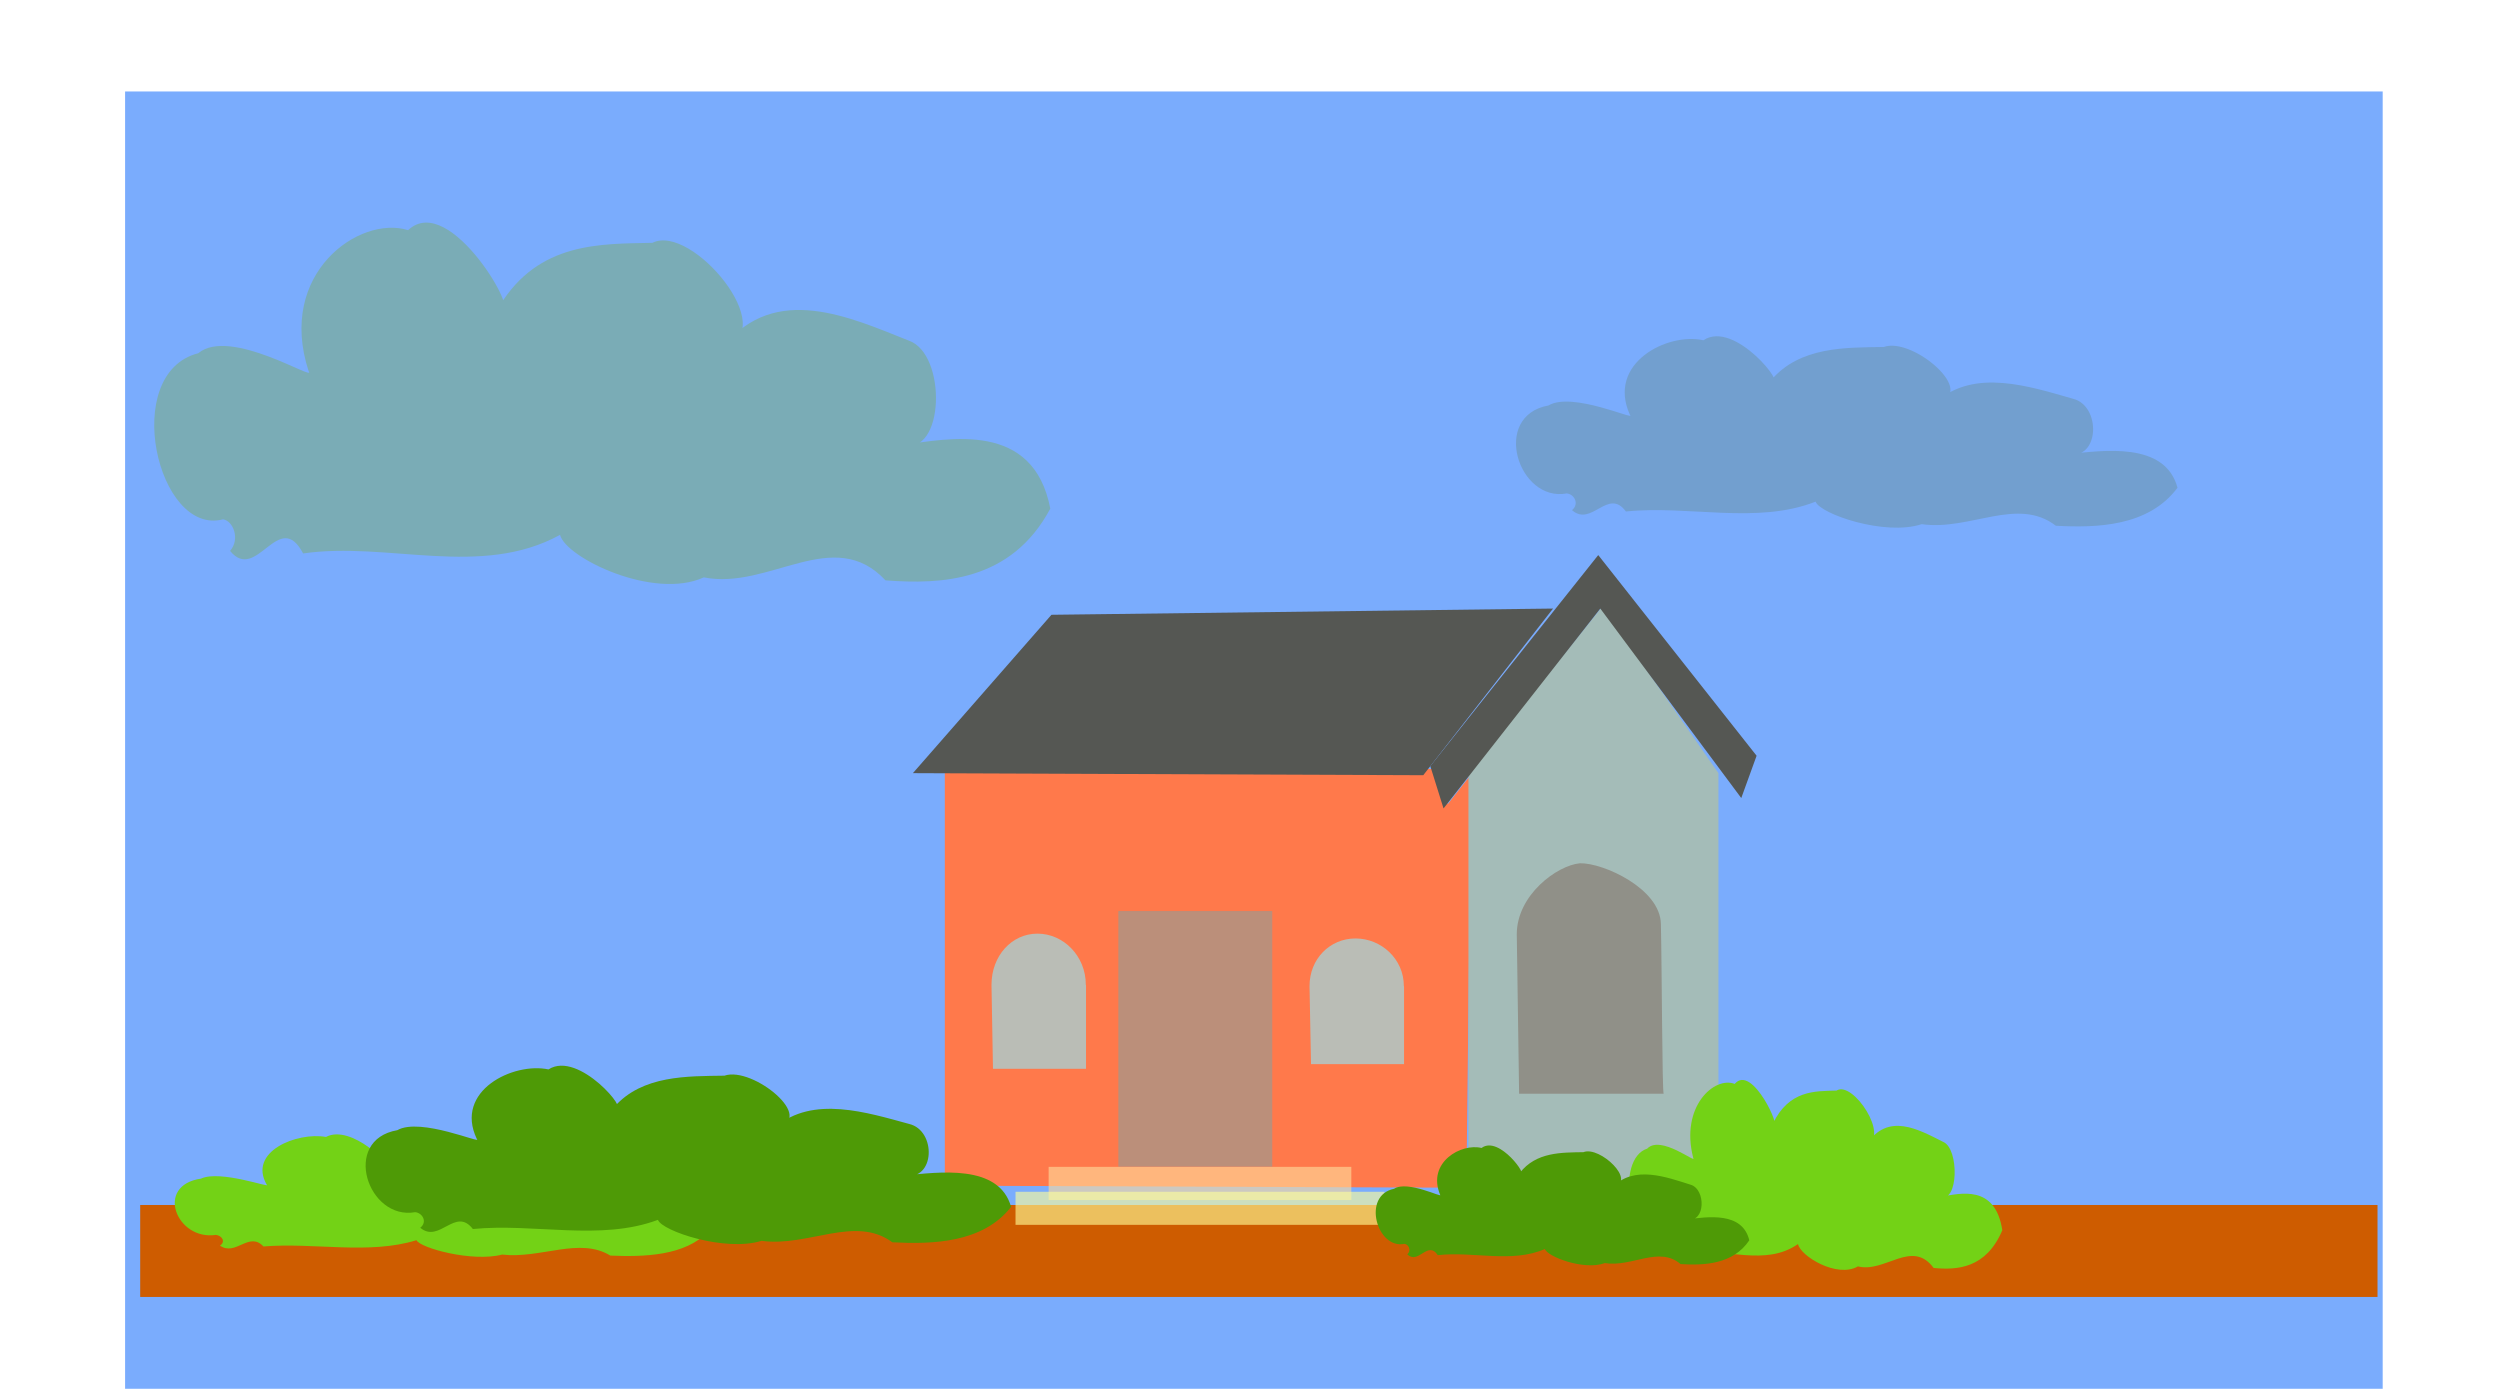
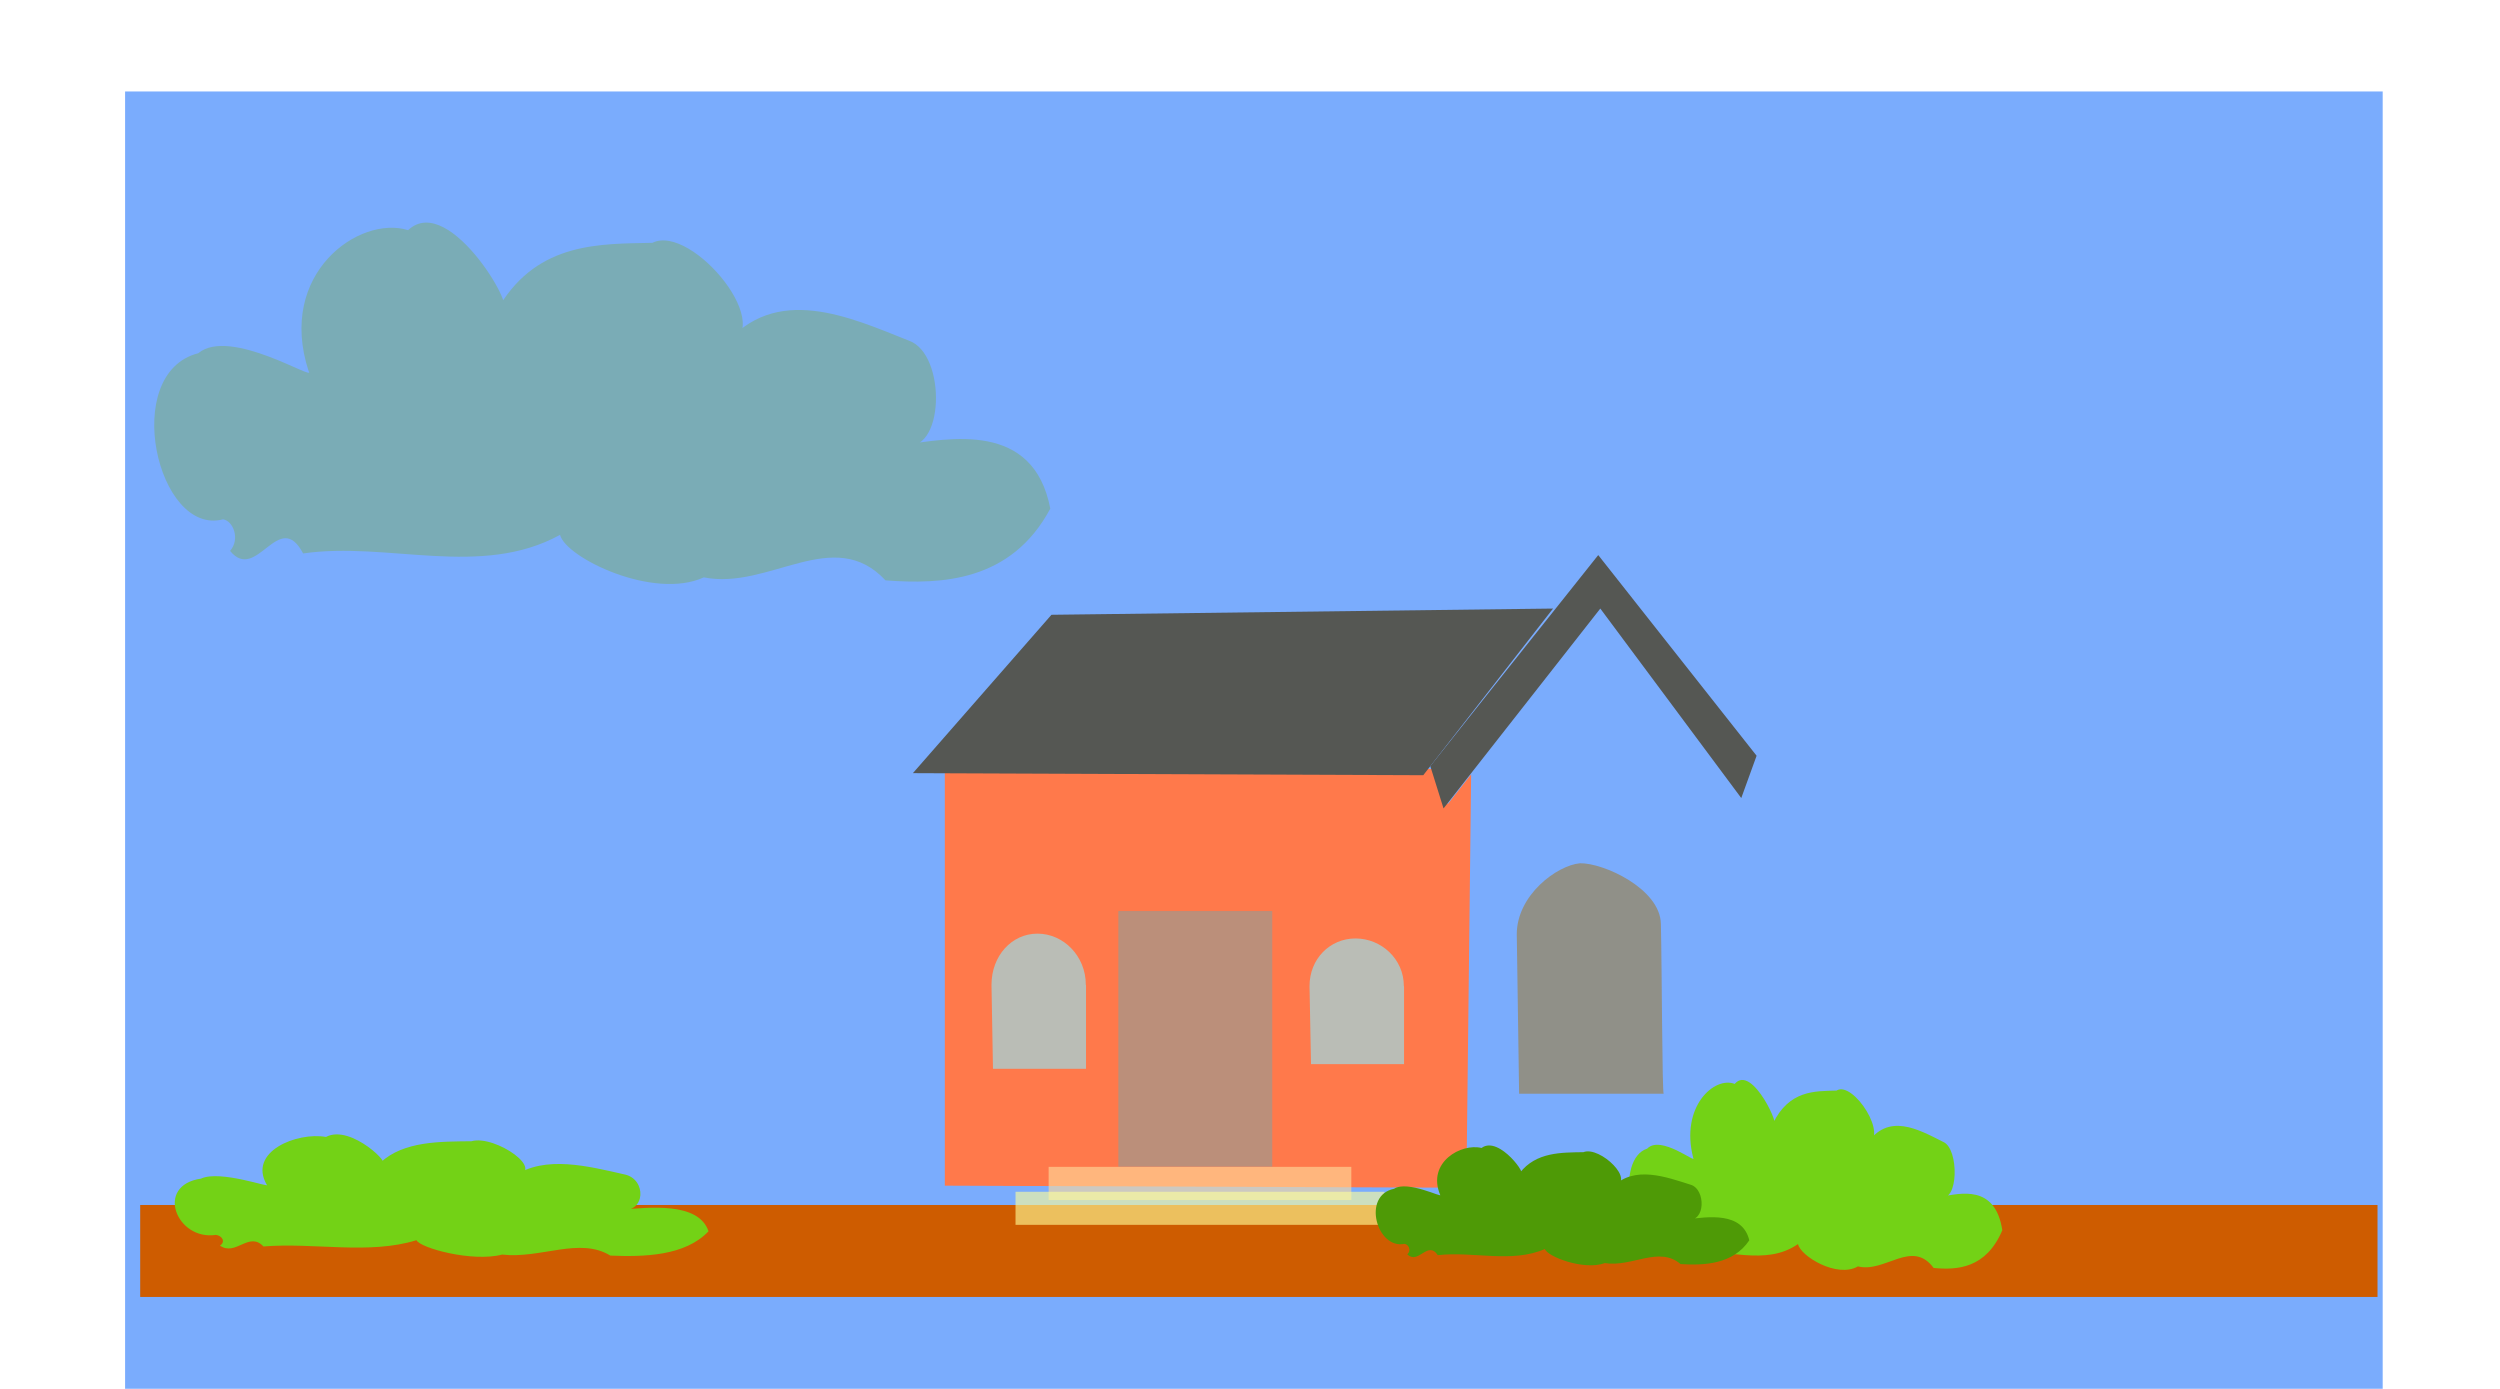
<svg xmlns="http://www.w3.org/2000/svg" xmlns:ns1="http://sodipodi.sourceforge.net/DTD/sodipodi-0.dtd" xmlns:ns2="http://www.inkscape.org/namespaces/inkscape" id="svg8565" ns1:docname="New document 23" viewBox="0 0 450 250" version="1.1" ns2:version="0.47 r22583">
  <defs id="defs8567">
    <filter id="filter8129" ns2:menu="Shadows and Glows" height="1.5" width="1" color-interpolation-filters="sRGB" y="-.25" x="0" ns2:menu-tooltip="Darkens the edge with an inner blur and adds a flexible glow" ns2:label="Dark and Glow">
      <feGaussianBlur id="feGaussianBlur8131" stdDeviation="5" result="result3" />
      <feComposite id="feComposite8133" k4="0" in2="result3" k3="0.5" k2="0" k1="0.5" result="result1" in="result3" operator="arithmetic" />
      <feBlend id="feBlend8135" mode="screen" in="SourceGraphic" in2="result1" result="result5" />
      <feBlend id="feBlend8137" result="result6" in="result5" in2="result5" mode="darken" />
      <feComposite id="feComposite8139" operator="in" in2="SourceGraphic" result="fbSourceGraphic" />
      <feColorMatrix id="feColorMatrix9242" values="0 0 0 -1 0 0 0 0 -1 0 0 0 0 -1 0 0 0 0 1 0" result="fbSourceGraphicAlpha" in="fbSourceGraphic" />
      <feGaussianBlur id="feGaussianBlur9244" in="fbSourceGraphic" stdDeviation="5" result="result6" />
      <feComposite id="feComposite9246" operator="atop" in="fbSourceGraphic" in2="result6" result="result8" />
      <feComposite id="feComposite9248" operator="over" in="result8" in2="fbSourceGraphicAlpha" result="result9" />
      <feColorMatrix id="feColorMatrix9250" values="1 0 0 0 0 0 1 0 0 0 0 0 1 0 0 0 0 0 1 0 " result="result10" />
      <feBlend id="feBlend9252" result="fbSourceGraphic" mode="normal" in2="result6" in="result10" />
      <feColorMatrix id="feColorMatrix9735" values="0 0 0 -1 0 0 0 0 -1 0 0 0 0 -1 0 0 0 0 1 0" result="fbSourceGraphicAlpha" in="fbSourceGraphic" />
      <feGaussianBlur id="feGaussianBlur9737" in="fbSourceGraphic" stdDeviation="5" result="result6" />
      <feComposite id="feComposite9739" operator="atop" in="fbSourceGraphic" in2="result6" result="result8" />
      <feComposite id="feComposite9741" operator="over" in="result8" in2="fbSourceGraphicAlpha" result="result9" />
      <feColorMatrix id="feColorMatrix9743" values="1 0 0 0 0 0 1 0 0 0 0 0 1 0 0 0 0 0 1 0 " result="result10" />
      <feBlend id="feBlend9745" mode="normal" in2="result6" in="result10" />
    </filter>
    <filter id="filter8153" ns2:menu="Shadows and Glows" height="1.5" width="1" color-interpolation-filters="sRGB" y="-.25" x="0" ns2:menu-tooltip="Darkens the edge with an inner blur and adds a flexible glow" ns2:label="Dark and Glow">
      <feGaussianBlur id="feGaussianBlur8155" stdDeviation="5" result="result3" />
      <feComposite id="feComposite8157" k4="0" in2="result3" k3="0.5" k2="0" k1="0.5" result="result1" in="result3" operator="arithmetic" />
      <feBlend id="feBlend8159" mode="screen" in="SourceGraphic" in2="result1" result="result5" />
      <feBlend id="feBlend8161" result="result6" in="result5" in2="result5" mode="darken" />
      <feComposite id="feComposite8163" operator="in" in2="SourceGraphic" result="fbSourceGraphic" />
      <feColorMatrix id="feColorMatrix9266" values="0 0 0 -1 0 0 0 0 -1 0 0 0 0 -1 0 0 0 0 1 0" result="fbSourceGraphicAlpha" in="fbSourceGraphic" />
      <feGaussianBlur id="feGaussianBlur9268" in="fbSourceGraphic" stdDeviation="5" result="result6" />
      <feComposite id="feComposite9270" operator="atop" in="fbSourceGraphic" in2="result6" result="result8" />
      <feComposite id="feComposite9272" operator="over" in="result8" in2="fbSourceGraphicAlpha" result="result9" />
      <feColorMatrix id="feColorMatrix9274" values="1 0 0 0 0 0 1 0 0 0 0 0 1 0 0 0 0 0 1 0 " result="result10" />
      <feBlend id="feBlend9276" result="fbSourceGraphic" mode="normal" in2="result6" in="result10" />
      <feColorMatrix id="feColorMatrix9759" values="0 0 0 -1 0 0 0 0 -1 0 0 0 0 -1 0 0 0 0 1 0" result="fbSourceGraphicAlpha" in="fbSourceGraphic" />
      <feGaussianBlur id="feGaussianBlur9761" in="fbSourceGraphic" stdDeviation="5" result="result6" />
      <feComposite id="feComposite9763" operator="atop" in="fbSourceGraphic" in2="result6" result="result8" />
      <feComposite id="feComposite9765" operator="over" in="result8" in2="fbSourceGraphicAlpha" result="result9" />
      <feColorMatrix id="feColorMatrix9767" values="1 0 0 0 0 0 1 0 0 0 0 0 1 0 0 0 0 0 1 0 " result="result10" />
      <feBlend id="feBlend9769" mode="normal" in2="result6" in="result10" />
    </filter>
    <filter id="filter8165" ns2:menu="Shadows and Glows" height="1.5" width="1" color-interpolation-filters="sRGB" y="-.25" x="0" ns2:menu-tooltip="Darkens the edge with an inner blur and adds a flexible glow" ns2:label="Dark and Glow">
      <feGaussianBlur id="feGaussianBlur8167" stdDeviation="5" result="result3" />
      <feComposite id="feComposite8169" k4="0" in2="result3" k3="0.5" k2="0" k1="0.5" result="result1" in="result3" operator="arithmetic" />
      <feBlend id="feBlend8171" mode="screen" in="SourceGraphic" in2="result1" result="result5" />
      <feBlend id="feBlend8173" result="result6" in="result5" in2="result5" mode="darken" />
      <feComposite id="feComposite8175" operator="in" in2="SourceGraphic" result="fbSourceGraphic" />
      <feColorMatrix id="feColorMatrix9278" values="0 0 0 -1 0 0 0 0 -1 0 0 0 0 -1 0 0 0 0 1 0" result="fbSourceGraphicAlpha" in="fbSourceGraphic" />
      <feGaussianBlur id="feGaussianBlur9280" in="fbSourceGraphic" stdDeviation="5" result="result6" />
      <feComposite id="feComposite9282" operator="atop" in="fbSourceGraphic" in2="result6" result="result8" />
      <feComposite id="feComposite9284" operator="over" in="result8" in2="fbSourceGraphicAlpha" result="result9" />
      <feColorMatrix id="feColorMatrix9286" values="1 0 0 0 0 0 1 0 0 0 0 0 1 0 0 0 0 0 1 0 " result="result10" />
      <feBlend id="feBlend9288" result="fbSourceGraphic" mode="normal" in2="result6" in="result10" />
      <feColorMatrix id="feColorMatrix9771" values="0 0 0 -1 0 0 0 0 -1 0 0 0 0 -1 0 0 0 0 1 0" result="fbSourceGraphicAlpha" in="fbSourceGraphic" />
      <feGaussianBlur id="feGaussianBlur9773" in="fbSourceGraphic" stdDeviation="5" result="result6" />
      <feComposite id="feComposite9775" operator="atop" in="fbSourceGraphic" in2="result6" result="result8" />
      <feComposite id="feComposite9777" operator="over" in="result8" in2="fbSourceGraphicAlpha" result="result9" />
      <feColorMatrix id="feColorMatrix9779" values="1 0 0 0 0 0 1 0 0 0 0 0 1 0 0 0 0 0 1 0 " result="result10" />
      <feBlend id="feBlend9781" mode="normal" in2="result6" in="result10" />
    </filter>
    <filter id="filter8177" ns2:menu="Shadows and Glows" height="1.5" width="1" color-interpolation-filters="sRGB" y="-.25" x="0" ns2:menu-tooltip="Darkens the edge with an inner blur and adds a flexible glow" ns2:label="Dark and Glow">
      <feGaussianBlur id="feGaussianBlur8179" stdDeviation="5" result="result3" />
      <feComposite id="feComposite8181" k4="0" in2="result3" k3="0.5" k2="0" k1="0.5" result="result1" in="result3" operator="arithmetic" />
      <feBlend id="feBlend8183" mode="screen" in="SourceGraphic" in2="result1" result="result5" />
      <feBlend id="feBlend8185" result="result6" in="result5" in2="result5" mode="darken" />
      <feComposite id="feComposite8187" operator="in" in2="SourceGraphic" result="fbSourceGraphic" />
      <feColorMatrix id="feColorMatrix9290" values="0 0 0 -1 0 0 0 0 -1 0 0 0 0 -1 0 0 0 0 1 0" result="fbSourceGraphicAlpha" in="fbSourceGraphic" />
      <feGaussianBlur id="feGaussianBlur9292" in="fbSourceGraphic" stdDeviation="5" result="result6" />
      <feComposite id="feComposite9294" operator="atop" in="fbSourceGraphic" in2="result6" result="result8" />
      <feComposite id="feComposite9296" operator="over" in="result8" in2="fbSourceGraphicAlpha" result="result9" />
      <feColorMatrix id="feColorMatrix9298" values="1 0 0 0 0 0 1 0 0 0 0 0 1 0 0 0 0 0 1 0 " result="result10" />
      <feBlend id="feBlend9300" result="fbSourceGraphic" mode="normal" in2="result6" in="result10" />
      <feColorMatrix id="feColorMatrix9783" values="0 0 0 -1 0 0 0 0 -1 0 0 0 0 -1 0 0 0 0 1 0" result="fbSourceGraphicAlpha" in="fbSourceGraphic" />
      <feGaussianBlur id="feGaussianBlur9785" in="fbSourceGraphic" stdDeviation="5" result="result6" />
      <feComposite id="feComposite9787" operator="atop" in="fbSourceGraphic" in2="result6" result="result8" />
      <feComposite id="feComposite9789" operator="over" in="result8" in2="fbSourceGraphicAlpha" result="result9" />
      <feColorMatrix id="feColorMatrix9791" values="1 0 0 0 0 0 1 0 0 0 0 0 1 0 0 0 0 0 1 0 " result="result10" />
      <feBlend id="feBlend9793" mode="normal" in2="result6" in="result10" />
    </filter>
    <filter id="filter8189" ns2:menu="Shadows and Glows" height="1.5" width="1" color-interpolation-filters="sRGB" y="-.25" x="0" ns2:menu-tooltip="Darkens the edge with an inner blur and adds a flexible glow" ns2:label="Dark and Glow">
      <feGaussianBlur id="feGaussianBlur8191" stdDeviation="5" result="result3" />
      <feComposite id="feComposite8193" k4="0" in2="result3" k3="0.5" k2="0" k1="0.5" result="result1" in="result3" operator="arithmetic" />
      <feBlend id="feBlend8195" mode="screen" in="SourceGraphic" in2="result1" result="result5" />
      <feBlend id="feBlend8197" result="result6" in="result5" in2="result5" mode="darken" />
      <feComposite id="feComposite8199" operator="in" in2="SourceGraphic" result="fbSourceGraphic" />
      <feColorMatrix id="feColorMatrix9302" values="0 0 0 -1 0 0 0 0 -1 0 0 0 0 -1 0 0 0 0 1 0" result="fbSourceGraphicAlpha" in="fbSourceGraphic" />
      <feGaussianBlur id="feGaussianBlur9304" in="fbSourceGraphic" stdDeviation="5" result="result6" />
      <feComposite id="feComposite9306" operator="atop" in="fbSourceGraphic" in2="result6" result="result8" />
      <feComposite id="feComposite9308" operator="over" in="result8" in2="fbSourceGraphicAlpha" result="result9" />
      <feColorMatrix id="feColorMatrix9310" values="1 0 0 0 0 0 1 0 0 0 0 0 1 0 0 0 0 0 1 0 " result="result10" />
      <feBlend id="feBlend9312" result="fbSourceGraphic" mode="normal" in2="result6" in="result10" />
      <feColorMatrix id="feColorMatrix9795" values="0 0 0 -1 0 0 0 0 -1 0 0 0 0 -1 0 0 0 0 1 0" result="fbSourceGraphicAlpha" in="fbSourceGraphic" />
      <feGaussianBlur id="feGaussianBlur9797" in="fbSourceGraphic" stdDeviation="5" result="result6" />
      <feComposite id="feComposite9799" operator="atop" in="fbSourceGraphic" in2="result6" result="result8" />
      <feComposite id="feComposite9801" operator="over" in="result8" in2="fbSourceGraphicAlpha" result="result9" />
      <feColorMatrix id="feColorMatrix9803" values="1 0 0 0 0 0 1 0 0 0 0 0 1 0 0 0 0 0 1 0 " result="result10" />
      <feBlend id="feBlend9805" mode="normal" in2="result6" in="result10" />
    </filter>
    <filter id="filter8201" ns2:menu="Shadows and Glows" height="1.5" width="1" color-interpolation-filters="sRGB" y="-.25" x="0" ns2:menu-tooltip="Darkens the edge with an inner blur and adds a flexible glow" ns2:label="Dark and Glow">
      <feGaussianBlur id="feGaussianBlur8203" stdDeviation="5" result="result3" />
      <feComposite id="feComposite8205" k4="0" in2="result3" k3="0.5" k2="0" k1="0.5" result="result1" in="result3" operator="arithmetic" />
      <feBlend id="feBlend8207" mode="screen" in="SourceGraphic" in2="result1" result="result5" />
      <feBlend id="feBlend8209" result="result6" in="result5" in2="result5" mode="darken" />
      <feComposite id="feComposite8211" operator="in" in2="SourceGraphic" result="fbSourceGraphic" />
      <feColorMatrix id="feColorMatrix9314" values="0 0 0 -1 0 0 0 0 -1 0 0 0 0 -1 0 0 0 0 1 0" result="fbSourceGraphicAlpha" in="fbSourceGraphic" />
      <feGaussianBlur id="feGaussianBlur9316" in="fbSourceGraphic" stdDeviation="5" result="result6" />
      <feComposite id="feComposite9318" operator="atop" in="fbSourceGraphic" in2="result6" result="result8" />
      <feComposite id="feComposite9320" operator="over" in="result8" in2="fbSourceGraphicAlpha" result="result9" />
      <feColorMatrix id="feColorMatrix9322" values="1 0 0 0 0 0 1 0 0 0 0 0 1 0 0 0 0 0 1 0 " result="result10" />
      <feBlend id="feBlend9324" result="fbSourceGraphic" mode="normal" in2="result6" in="result10" />
      <feColorMatrix id="feColorMatrix9807" values="0 0 0 -1 0 0 0 0 -1 0 0 0 0 -1 0 0 0 0 1 0" result="fbSourceGraphicAlpha" in="fbSourceGraphic" />
      <feGaussianBlur id="feGaussianBlur9809" in="fbSourceGraphic" stdDeviation="5" result="result6" />
      <feComposite id="feComposite9811" operator="atop" in="fbSourceGraphic" in2="result6" result="result8" />
      <feComposite id="feComposite9813" operator="over" in="result8" in2="fbSourceGraphicAlpha" result="result9" />
      <feColorMatrix id="feColorMatrix9815" values="1 0 0 0 0 0 1 0 0 0 0 0 1 0 0 0 0 0 1 0 " result="result10" />
      <feBlend id="feBlend9817" mode="normal" in2="result6" in="result10" />
    </filter>
    <filter id="filter9206" ns2:menu="Shadows and Glows" height="1.5" color-interpolation-filters="sRGB" y="-.25" ns2:menu-tooltip="Darkens the edge with an inner blur and adds a flexible glow" ns2:label="Dark and Glow">
      <feGaussianBlur id="feGaussianBlur9208" stdDeviation="5" result="result6" />
      <feComposite id="feComposite9210" operator="atop" in="SourceGraphic" in2="result6" result="result8" />
      <feComposite id="feComposite9212" operator="over" in="result8" in2="SourceAlpha" result="result9" />
      <feColorMatrix id="feColorMatrix9214" values="1 0 0 0 0 0 1 0 0 0 0 0 1 0 0 0 0 0 1 0 " result="result10" />
      <feBlend id="feBlend9216" result="fbSourceGraphic" mode="normal" in2="result6" in="result10" />
      <feColorMatrix id="feColorMatrix9699" values="0 0 0 -1 0 0 0 0 -1 0 0 0 0 -1 0 0 0 0 1 0" result="fbSourceGraphicAlpha" in="fbSourceGraphic" />
      <feGaussianBlur id="feGaussianBlur9701" in="fbSourceGraphic" stdDeviation="5" result="result6" />
      <feComposite id="feComposite9703" operator="atop" in="fbSourceGraphic" in2="result6" result="result8" />
      <feComposite id="feComposite9705" operator="over" in="result8" in2="fbSourceGraphicAlpha" result="result9" />
      <feColorMatrix id="feColorMatrix9707" values="1 0 0 0 0 0 1 0 0 0 0 0 1 0 0 0 0 0 1 0 " result="result10" />
      <feBlend id="feBlend9709" mode="normal" in2="result6" in="result10" />
    </filter>
    <filter id="filter9218" ns2:menu="Shadows and Glows" height="1.5" color-interpolation-filters="sRGB" y="-.25" ns2:menu-tooltip="Darkens the edge with an inner blur and adds a flexible glow" ns2:label="Dark and Glow">
      <feGaussianBlur id="feGaussianBlur9220" stdDeviation="5" result="result6" />
      <feComposite id="feComposite9222" operator="atop" in="SourceGraphic" in2="result6" result="result8" />
      <feComposite id="feComposite9224" operator="over" in="result8" in2="SourceAlpha" result="result9" />
      <feColorMatrix id="feColorMatrix9226" values="1 0 0 0 0 0 1 0 0 0 0 0 1 0 0 0 0 0 1 0 " result="result10" />
      <feBlend id="feBlend9228" result="fbSourceGraphic" mode="normal" in2="result6" in="result10" />
      <feColorMatrix id="feColorMatrix9711" values="0 0 0 -1 0 0 0 0 -1 0 0 0 0 -1 0 0 0 0 1 0" result="fbSourceGraphicAlpha" in="fbSourceGraphic" />
      <feGaussianBlur id="feGaussianBlur9713" in="fbSourceGraphic" stdDeviation="5" result="result6" />
      <feComposite id="feComposite9715" operator="atop" in="fbSourceGraphic" in2="result6" result="result8" />
      <feComposite id="feComposite9717" operator="over" in="result8" in2="fbSourceGraphicAlpha" result="result9" />
      <feColorMatrix id="feColorMatrix9719" values="1 0 0 0 0 0 1 0 0 0 0 0 1 0 0 0 0 0 1 0 " result="result10" />
      <feBlend id="feBlend9721" mode="normal" in2="result6" in="result10" />
    </filter>
    <filter id="filter9571" ns2:menu="Shadows and Glows" height="1.5" width="1.5" color-interpolation-filters="sRGB" y="-.25" x="-.25" ns2:menu-tooltip="Darkens the edge with an inner blur and adds a flexible glow" ns2:label="Dark and Glow">
      <feGaussianBlur id="feGaussianBlur9573" result="blur" stdDeviation="2" in="SourceAlpha" />
      <feColorMatrix id="feColorMatrix9575" values="-1 0 0 0 1 0 -1 0 0 1 0 0 -1 0 1 0 0 0 0.5 0 " type="matrix" result="bluralpha" />
      <feOffset id="feOffset9577" result="offsetBlur" dy="4" dx="4" in="bluralpha" />
      <feMerge id="feMerge9579" result="fbSourceGraphic">
        <feMergeNode id="feMergeNode9581" in="offsetBlur" />
        <feMergeNode id="feMergeNode9583" in="SourceGraphic" />
      </feMerge>
      <feColorMatrix id="feColorMatrix9599" values="0 0 0 -1 0 0 0 0 -1 0 0 0 0 -1 0 0 0 0 1 0" result="fbSourceGraphicAlpha" in="fbSourceGraphic" />
      <feGaussianBlur id="feGaussianBlur9601" in="fbSourceGraphic" stdDeviation="5" result="result6" />
      <feComposite id="feComposite9603" operator="atop" in="fbSourceGraphic" in2="result6" result="result8" />
      <feComposite id="feComposite9605" operator="over" in="result8" in2="fbSourceGraphicAlpha" result="result9" />
      <feColorMatrix id="feColorMatrix9607" values="1 0 0 0 0 0 1 0 0 0 0 0 1 0 0 0 0 0 1 0 " result="result10" />
      <feBlend id="feBlend9609" mode="normal" in2="result6" in="result10" />
    </filter>
    <filter id="filter9585" ns2:menu="Shadows and Glows" height="1.5" width="1.5" color-interpolation-filters="sRGB" y="-.25" x="-.25" ns2:menu-tooltip="Darkens the edge with an inner blur and adds a flexible glow" ns2:label="Dark and Glow">
      <feGaussianBlur id="feGaussianBlur9587" result="blur" stdDeviation="2" in="SourceAlpha" />
      <feColorMatrix id="feColorMatrix9589" values="-1 0 0 0 1 0 -1 0 0 1 0 0 -1 0 1 0 0 0 0.5 0 " type="matrix" result="bluralpha" />
      <feOffset id="feOffset9591" result="offsetBlur" dy="4" dx="4" in="bluralpha" />
      <feMerge id="feMerge9593" result="fbSourceGraphic">
        <feMergeNode id="feMergeNode9595" in="offsetBlur" />
        <feMergeNode id="feMergeNode9597" in="SourceGraphic" />
      </feMerge>
      <feColorMatrix id="feColorMatrix9611" values="0 0 0 -1 0 0 0 0 -1 0 0 0 0 -1 0 0 0 0 1 0" result="fbSourceGraphicAlpha" in="fbSourceGraphic" />
      <feGaussianBlur id="feGaussianBlur9613" in="fbSourceGraphic" stdDeviation="5" result="result6" />
      <feComposite id="feComposite9615" operator="atop" in="fbSourceGraphic" in2="result6" result="result8" />
      <feComposite id="feComposite9617" operator="over" in="result8" in2="fbSourceGraphicAlpha" result="result9" />
      <feColorMatrix id="feColorMatrix9619" values="1 0 0 0 0 0 1 0 0 0 0 0 1 0 0 0 0 0 1 0 " result="result10" />
      <feBlend id="feBlend9621" mode="normal" in2="result6" in="result10" />
    </filter>
    <filter id="filter9651" ns2:menu="Shadows and Glows" height="1.5" color-interpolation-filters="sRGB" y="-.25" ns2:menu-tooltip="Darkens the edge with an inner blur and adds a flexible glow" ns2:label="Dark and Glow">
      <feGaussianBlur id="feGaussianBlur9653" stdDeviation="5" result="result6" />
      <feComposite id="feComposite9655" operator="atop" in="SourceGraphic" in2="result6" result="result8" />
      <feComposite id="feComposite9657" operator="over" in="result8" in2="SourceAlpha" result="result9" />
      <feColorMatrix id="feColorMatrix9659" values="1 0 0 0 0 0 1 0 0 0 0 0 1 0 0 0 0 0 1 0 " result="result10" />
      <feBlend id="feBlend9661" mode="normal" in2="result6" in="result10" />
    </filter>
    <filter id="filter9663" ns2:menu="Shadows and Glows" height="1.5" color-interpolation-filters="sRGB" y="-.25" ns2:menu-tooltip="Darkens the edge with an inner blur and adds a flexible glow" ns2:label="Dark and Glow">
      <feGaussianBlur id="feGaussianBlur9665" stdDeviation="5" result="result6" />
      <feComposite id="feComposite9667" operator="atop" in="SourceGraphic" in2="result6" result="result8" />
      <feComposite id="feComposite9669" operator="over" in="result8" in2="SourceAlpha" result="result9" />
      <feColorMatrix id="feColorMatrix9671" values="1 0 0 0 0 0 1 0 0 0 0 0 1 0 0 0 0 0 1 0 " result="result10" />
      <feBlend id="feBlend9673" mode="normal" in2="result6" in="result10" />
    </filter>
    <filter id="filter9675" ns2:menu="Image effects" height="1" width="1" color-interpolation-filters="sRGB" y="0" x="0" ns2:menu-tooltip="Glowing image content without blurring it" ns2:label="Soft focus lens">
      <feGaussianBlur id="feGaussianBlur9677" stdDeviation="5" result="result3" />
      <feComposite id="feComposite9679" k4="0" in2="result3" k3="0.5" k2="0" k1="0.5" result="result1" in="result3" operator="arithmetic" />
      <feBlend id="feBlend9681" mode="screen" in="SourceGraphic" in2="result1" result="result5" />
      <feBlend id="feBlend9683" result="result6" in="result5" in2="result5" mode="darken" />
      <feComposite id="feComposite9685" operator="in" in2="SourceGraphic" result="fbSourceGraphic" />
      <feColorMatrix id="feColorMatrix9859" values="0 0 0 -1 0 0 0 0 -1 0 0 0 0 -1 0 0 0 0 1 0" result="fbSourceGraphicAlpha" in="fbSourceGraphic" />
      <feGaussianBlur id="feGaussianBlur9861" in="fbSourceGraphic" stdDeviation="5" result="result3" />
      <feComposite id="feComposite9863" k4="0" in2="result3" k3="0.5" k2="0" k1="0.5" result="result1" in="result3" operator="arithmetic" />
      <feBlend id="feBlend9865" mode="screen" in="fbSourceGraphic" in2="result1" result="result5" />
      <feBlend id="feBlend9867" result="result6" in="result5" in2="result5" mode="darken" />
      <feComposite id="feComposite9869" operator="in" in2="fbSourceGraphic" />
    </filter>
    <filter id="filter9687" ns2:menu="Image effects" height="1" width="1" color-interpolation-filters="sRGB" y="0" x="0" ns2:menu-tooltip="Glowing image content without blurring it" ns2:label="Soft focus lens">
      <feGaussianBlur id="feGaussianBlur9689" stdDeviation="5" result="result3" />
      <feComposite id="feComposite9691" k4="0" in2="result3" k3="0.5" k2="0" k1="0.5" result="result1" in="result3" operator="arithmetic" />
      <feBlend id="feBlend9693" mode="screen" in="SourceGraphic" in2="result1" result="result5" />
      <feBlend id="feBlend9695" result="result6" in="result5" in2="result5" mode="darken" />
      <feComposite id="feComposite9697" operator="in" in2="SourceGraphic" />
    </filter>
    <filter id="filter9939" ns2:menu="Shadows and Glows" ns2:menu-tooltip="Darken the edges with an inner blur" ns2:label="Darken edges" color-interpolation-filters="sRGB">
      <feGaussianBlur id="feGaussianBlur9941" stdDeviation="1.5" result="result6" />
      <feComposite id="feComposite9943" operator="atop" result="result8" in2="result6" in="SourceGraphic" />
      <feComposite id="feComposite9945" operator="atop" result="result9" in2="SourceAlpha" in="result8" />
    </filter>
    <filter id="filter9947" ns2:menu="Shadows and Glows" ns2:menu-tooltip="Darken the edges with an inner blur" ns2:label="Darken edges" color-interpolation-filters="sRGB">
      <feGaussianBlur id="feGaussianBlur9949" stdDeviation="1.5" result="result6" />
      <feComposite id="feComposite9951" operator="atop" result="result8" in2="result6" in="SourceGraphic" />
      <feComposite id="feComposite9953" operator="atop" result="result9" in2="SourceAlpha" in="result8" />
    </filter>
    <filter id="filter10075" ns2:menu="Shadows and Glows" height="1.5" color-interpolation-filters="sRGB" y="-.25" ns2:menu-tooltip="Darkens the edge with an inner blur and adds a flexible glow" ns2:label="Dark and Glow">
      <feGaussianBlur id="feGaussianBlur10077" stdDeviation="5" result="result6" />
      <feComposite id="feComposite10079" operator="atop" in="SourceGraphic" in2="result6" result="result8" />
      <feComposite id="feComposite10081" operator="over" in="result8" in2="SourceAlpha" result="result9" />
      <feColorMatrix id="feColorMatrix10083" values="1 0 0 0 0 0 1 0 0 0 0 0 1 0 0 0 0 0 1 0 " result="result10" />
      <feBlend id="feBlend10085" mode="normal" in2="result6" in="result10" />
    </filter>
    <filter id="filter10141" ns2:menu="Shadows and Glows" height="1" width="1" color-interpolation-filters="sRGB" y="0" x="0" ns2:menu-tooltip="Darken the edges with an inner blur" ns2:label="Darken edges">
      <feGaussianBlur id="feGaussianBlur10143" stdDeviation="1.5" result="result6" />
      <feComposite id="feComposite10145" operator="atop" result="result8" in2="result6" in="SourceGraphic" />
      <feComposite id="feComposite10147" operator="atop" result="fbSourceGraphic" in2="SourceAlpha" in="result8" />
      <feColorMatrix id="feColorMatrix10149" values="0 0 0 -1 0 0 0 0 -1 0 0 0 0 -1 0 0 0 0 1 0" result="fbSourceGraphicAlpha" in="fbSourceGraphic" />
      <feGaussianBlur id="feGaussianBlur10151" in="fbSourceGraphic" stdDeviation="5" result="result3" />
      <feComposite id="feComposite10153" in2="result3" k3="0.5" k1="0.5" result="result1" in="result3" operator="arithmetic" />
      <feBlend id="feBlend10155" mode="screen" in="fbSourceGraphic" in2="result1" result="result5" />
      <feBlend id="feBlend10157" result="result6" in="result5" in2="result5" mode="darken" />
      <feComposite id="feComposite10159" operator="in" in2="fbSourceGraphic" result="fbSourceGraphic" />
      <feColorMatrix id="feColorMatrix10161" values="0 0 0 -1 0 0 0 0 -1 0 0 0 0 -1 0 0 0 0 1 0" result="fbSourceGraphicAlpha" in="fbSourceGraphic" />
      <feGaussianBlur id="feGaussianBlur10163" in="fbSourceGraphic" stdDeviation="1.5" result="result6" />
      <feComposite id="feComposite10165" operator="atop" result="result8" in2="result6" in="fbSourceGraphic" />
      <feComposite id="feComposite10167" operator="atop" result="result9" in2="fbSourceGraphicAlpha" in="result8" />
    </filter>
  </defs>
  <ns1:namedview id="base" bordercolor="#666666" ns2:pageshadow="2" ns2:window-y="-4" pagecolor="#ffffff" ns2:window-height="712" ns2:window-maximized="1" ns2:zoom="1.3398437" ns2:window-x="-4" showgrid="false" borderopacity="1.0" ns2:current-layer="layer1" ns2:cx="264.67163" ns2:cy="298.0784" ns2:window-width="1280" ns2:pageopacity="0.0" ns2:document-units="px" />
  <g id="layer1" ns2:label="Layer 1" ns2:groupmode="layer" transform="translate(0 -802.36)">
    <rect id="rect10129" style="opacity:.721;fill-rule:evenodd;filter:url(#filter10141);stroke-width:0;fill:#0060fc" height="236.43" width="406.37" y="818.82" x="22.516" />
    <rect id="rect10031" style="fill-rule:evenodd;filter:url(#filter10075);stroke-width:0;fill:#ce5c00" transform="matrix(.529 0 0 .341 145.26 834.24)" height="48.548" width="761.28" y="542.57" x="-226.89" />
    <path id="path9491" style="filter:url(#filter9687);stroke-width:0;fill:#97c8b6" transform="matrix(.722 0 0 1.384 41.471 418.8)" d="m-1.825 344.68c-16.407 2.249-25.696-19.009-6.198-21.599 7.997-3.476 29.714 3.849 27.526 2.327-7.982-12.71 12.677-20.32 24.795-18.335 10.606-5.182 28.719 11.938 22.813 9.849 9.732-8.361 25.285-8.051 38.1-8.202 9.878-2.583 32.322 11.631 17.75 13.484 12.87-8.333 31.593-3.784 46.175-0.764 9.525 1.719 9.032 15.115-1.671 13.577 11.7-0.845 32.738-3.177 36.942 8.273-9.748 9.515-27.181 9.88-41.085 9.331-12.937-7.255-29.089 1.309-45.292-0.39-12.532 3.002-34.44-2.563-35.846-5.528-19.841 5.676-42.933 0.82-64.053 2.417-6.07-5.983-11.58 3.919-18.209-0.332 2.554-1.523 0.797-3.902-1.745-4.107z" />
    <g id="g9827" style="stroke-width:0" transform="matrix(.5 0 0 .5 126.06 707.88)">
      <path id="path7968" d="m-333.11 354.08v600l751.03 2.988 6.886-595.28-33.782 43.099-11.028-50.803h-713.11z" ns1:nodetypes="ccccccc" style="filter:url(#filter8201);stroke-width:0;fill:#ff794b" transform="matrix(.25 0 0 .25 171.29 377.28)" />
      <rect id="rect7991" style="opacity:.784;fill-rule:evenodd;filter:url(#filter8189);stroke-width:0;fill:#909c98" transform="matrix(.25 0 0 .25 116.06 372.81)" height="368.07" width="221.63" y="576.54" x="137.69" />
-       <path id="path7962" d="m780.91 360.06v600h-360v-600l192.87-240 167.13 240z" ns1:nodetypes="cccccc" style="filter:url(#filter8177);stroke-width:0;fill:#a4bcb8" transform="matrix(.25 0 0 .25 171.29 377.28)" />
      <path id="path7964" d="m835.86 335-228.05-288.97-241.84 303.91l19.081 60.919 225.75-287.81 202.99 272.87 22.069-60.919z" ns1:nodetypes="ccccccc" style="filter:url(#filter8165);stroke-width:0;fill:#555753" transform="matrix(.25 0 0 .25 171.29 377.28)" />
      <path id="path7966" d="m542.75 123.04-722.3 8.965-199.54 228.05 734.94 2.988 186.9-240z" ns1:nodetypes="ccccc" style="filter:url(#filter8153);stroke-width:0;fill:#555753" transform="matrix(.25 0 0 .25 171.29 377.28)" />
      <path id="path7970" ns1:nodetypes="cscccccc" style="filter:url(#filter9947);stroke-width:0;fill:#babdb6" transform="matrix(.094 0 0 .142 129.76 458.09)" d="m-89.18 471.69c-98.928 0-176.12 56.372-176.12 129.59 0 0.74-0.015 1.478 0 2.219l5.656 210.91h356.31v-211.72l-0.75-1.406c0-73.223-86.166-129.59-185.09-129.59z" />
      <path id="path7974" d="m581.6 489.82c-33.063 2.963-91.092 45.758-91.092 102.21l3.366 229.71h208.25c-2.285 1.585-2.609-184.72-4.091-244.81-1.255-50.88-83.159-87.789-116.43-87.107z" ns1:nodetypes="ccccsc" style="filter:url(#filter8129);stroke-width:0;fill:#909088" transform="matrix(.25 0 0 .25 171.29 377.28)" />
      <path id="path9200" ns1:nodetypes="cscccccc" style="filter:url(#filter9939);stroke-width:0;fill:#babdb6" transform="matrix(.094 0 0 .132 244.25 464.54)" d="m-89.18 471.69c-98.928 0-176.12 56.372-176.12 129.59 0 0.74-0.015 1.478 0 2.219l5.656 210.91h356.31v-211.72l-0.75-1.406c0-73.223-86.166-129.59-185.09-129.59z" />
      <rect id="rect9202" style="opacity:.784;fill-rule:evenodd;filter:url(#filter9218);stroke-width:0;fill:#ffdb9d" height="11.942" width="108.97" y="609.03" x="125.39" />
      <rect id="rect9204" style="opacity:.784;fill-rule:evenodd;filter:url(#filter9206);stroke-width:0;fill:#ffff99" height="11.901" width="132.81" y="618" x="113.47" />
    </g>
    <g id="g9823" style="stroke-width:0" transform="matrix(.587 0 0 .565 59.314 673.14)">
      <path id="path9489" style="filter:url(#filter9585);stroke-width:0;fill:#73d216" d="m403.25 618.44c-8.409 2.896-13.17-24.47-3.177-27.805 4.099-4.475 15.23 4.954 14.108 2.996-4.091-16.362 6.497-26.158 12.708-23.603 5.436-6.671 14.719 15.368 11.692 12.678 4.988-10.763 12.959-10.364 19.527-10.558 5.063-3.326 16.566 14.973 9.097 17.358 6.596-10.727 16.192-4.871 23.666-0.983 4.882 2.213 4.629 19.457-0.856 17.477 5.997-1.087 16.779-4.089 18.934 10.65-4.996 12.248-13.931 12.719-21.058 12.012-6.631-9.339-14.909 1.685-23.214-0.502-6.423 3.864-17.652-3.299-18.372-7.116-10.169 7.306-22.004 1.056-32.829 3.111-3.111-7.702-5.935 5.045-9.333-0.428 1.309-1.96 0.409-5.023-0.894-5.287z" />
      <path id="path9480" style="filter:url(#filter9571);stroke-width:0;fill:#4e9a06" d="m325.61 620.98c-8.414 1.827-13.177-15.44-3.178-17.544 4.101-2.824 15.238 3.126 14.115 1.89-4.093-10.324 6.501-16.505 12.715-14.892 5.439-4.209 14.727 9.696 11.698 8 4.991-6.791 12.966-6.539 19.538-6.662 5.065-2.098 16.575 9.447 9.102 10.952 6.6-6.768 16.201-3.074 23.679-0.62 4.884 1.396 4.632 12.277-0.857 11.027 6-0.686 16.788-2.58 18.944 6.719-4.999 7.728-13.939 8.025-21.069 7.579-6.634-5.893-14.917 1.063-23.226-0.317-6.427 2.438-17.661-2.082-18.382-4.49-10.175 4.61-22.016 0.666-32.847 1.963-3.113-4.86-5.938 3.183-9.338-0.27 1.31-1.237 0.409-3.17-0.895-3.336z" />
    </g>
    <g id="g9819" style="stroke-width:0" transform="matrix(.5 0 0 .755 108.15 551.22)">
      <path id="path9485" style="filter:url(#filter9663);stroke-width:0;fill:#73d216" d="m-138.62 627.05c-14.112 1.397-22.102-11.805-5.331-13.413 6.878-2.159 25.558 2.39 23.676 1.445-6.865-7.893 10.904-12.619 21.327-11.386 9.123-3.218 24.702 7.413 19.622 6.116 8.371-5.192 21.748-5 32.77-5.094 8.496-1.604 27.801 7.223 15.267 8.374 11.07-5.175 27.174-2.35 39.716-0.474 8.192 1.068 7.769 9.386-1.437 8.431 10.064-0.525 28.159-1.973 31.775 5.138-8.385 5.909-23.379 6.136-35.339 5.795-11.127-4.505-25.02 0.813-38.957-0.242-10.779 1.864-29.623-1.592-30.832-3.433-17.066 3.525-36.927 0.509-55.094 1.501-5.221-3.716-9.96 2.434-15.662-0.206 2.197-0.946 0.686-2.423-1.501-2.551z" />
-       <path id="path9487" style="filter:url(#filter9651);stroke-width:0;fill:#4e9a06" d="m-66.821 621.63c-17.066 2.036-26.727-17.202-6.447-19.546 8.318-3.146 30.907 3.483 28.631 2.106-8.302-11.502 13.186-18.389 25.79-16.593 11.032-4.69 29.872 10.803 23.728 8.913 10.123-7.566 26.3-7.285 39.629-7.423 10.274-2.338 33.619 10.526 18.462 12.203 13.387-7.541 32.861-3.424 48.028-0.691 9.907 1.556 9.395 13.678-1.738 12.286 12.17-0.764 34.052-2.875 38.425 7.487-10.139 8.611-28.273 8.941-42.735 8.444-13.456-6.565-30.257 1.184-47.11-0.353-13.035 2.716-35.823-2.319-37.285-5.002-20.638 5.136-44.656 0.742-66.624 2.187-6.314-5.415-12.044 3.547-18.94-0.301 2.657-1.378 0.829-3.531-1.815-3.717z" />
    </g>
-     <path id="path9493" style="filter:url(#filter9675);stroke-width:0;fill:#729fcf" transform="matrix(.533 0 0 .733 163.66 614.46)" d="m222.08 377.51c-16.407 2.249-25.696-19.009-6.198-21.599 7.997-3.476 29.714 3.849 27.526 2.327-7.982-12.71 12.677-20.32 24.795-18.335 10.606-5.182 28.719 11.938 22.813 9.849 9.732-8.361 25.285-8.051 38.1-8.202 9.878-2.583 32.322 11.631 17.75 13.484 12.87-8.333 31.593-3.784 46.175-0.764 9.525 1.719 9.032 15.115-1.671 13.577 11.7-0.845 32.738-3.177 36.942 8.273-9.748 9.515-27.181 9.88-41.085 9.331-12.937-7.255-29.089 1.309-45.292-0.39-12.532 3.002-34.44-2.563-35.846-5.528-19.841 5.676-42.933 0.82-64.053 2.417-6.07-5.983-11.58 3.919-18.209-0.332 2.554-1.523 0.797-3.902-1.745-4.107z" />
  </g>
</svg>